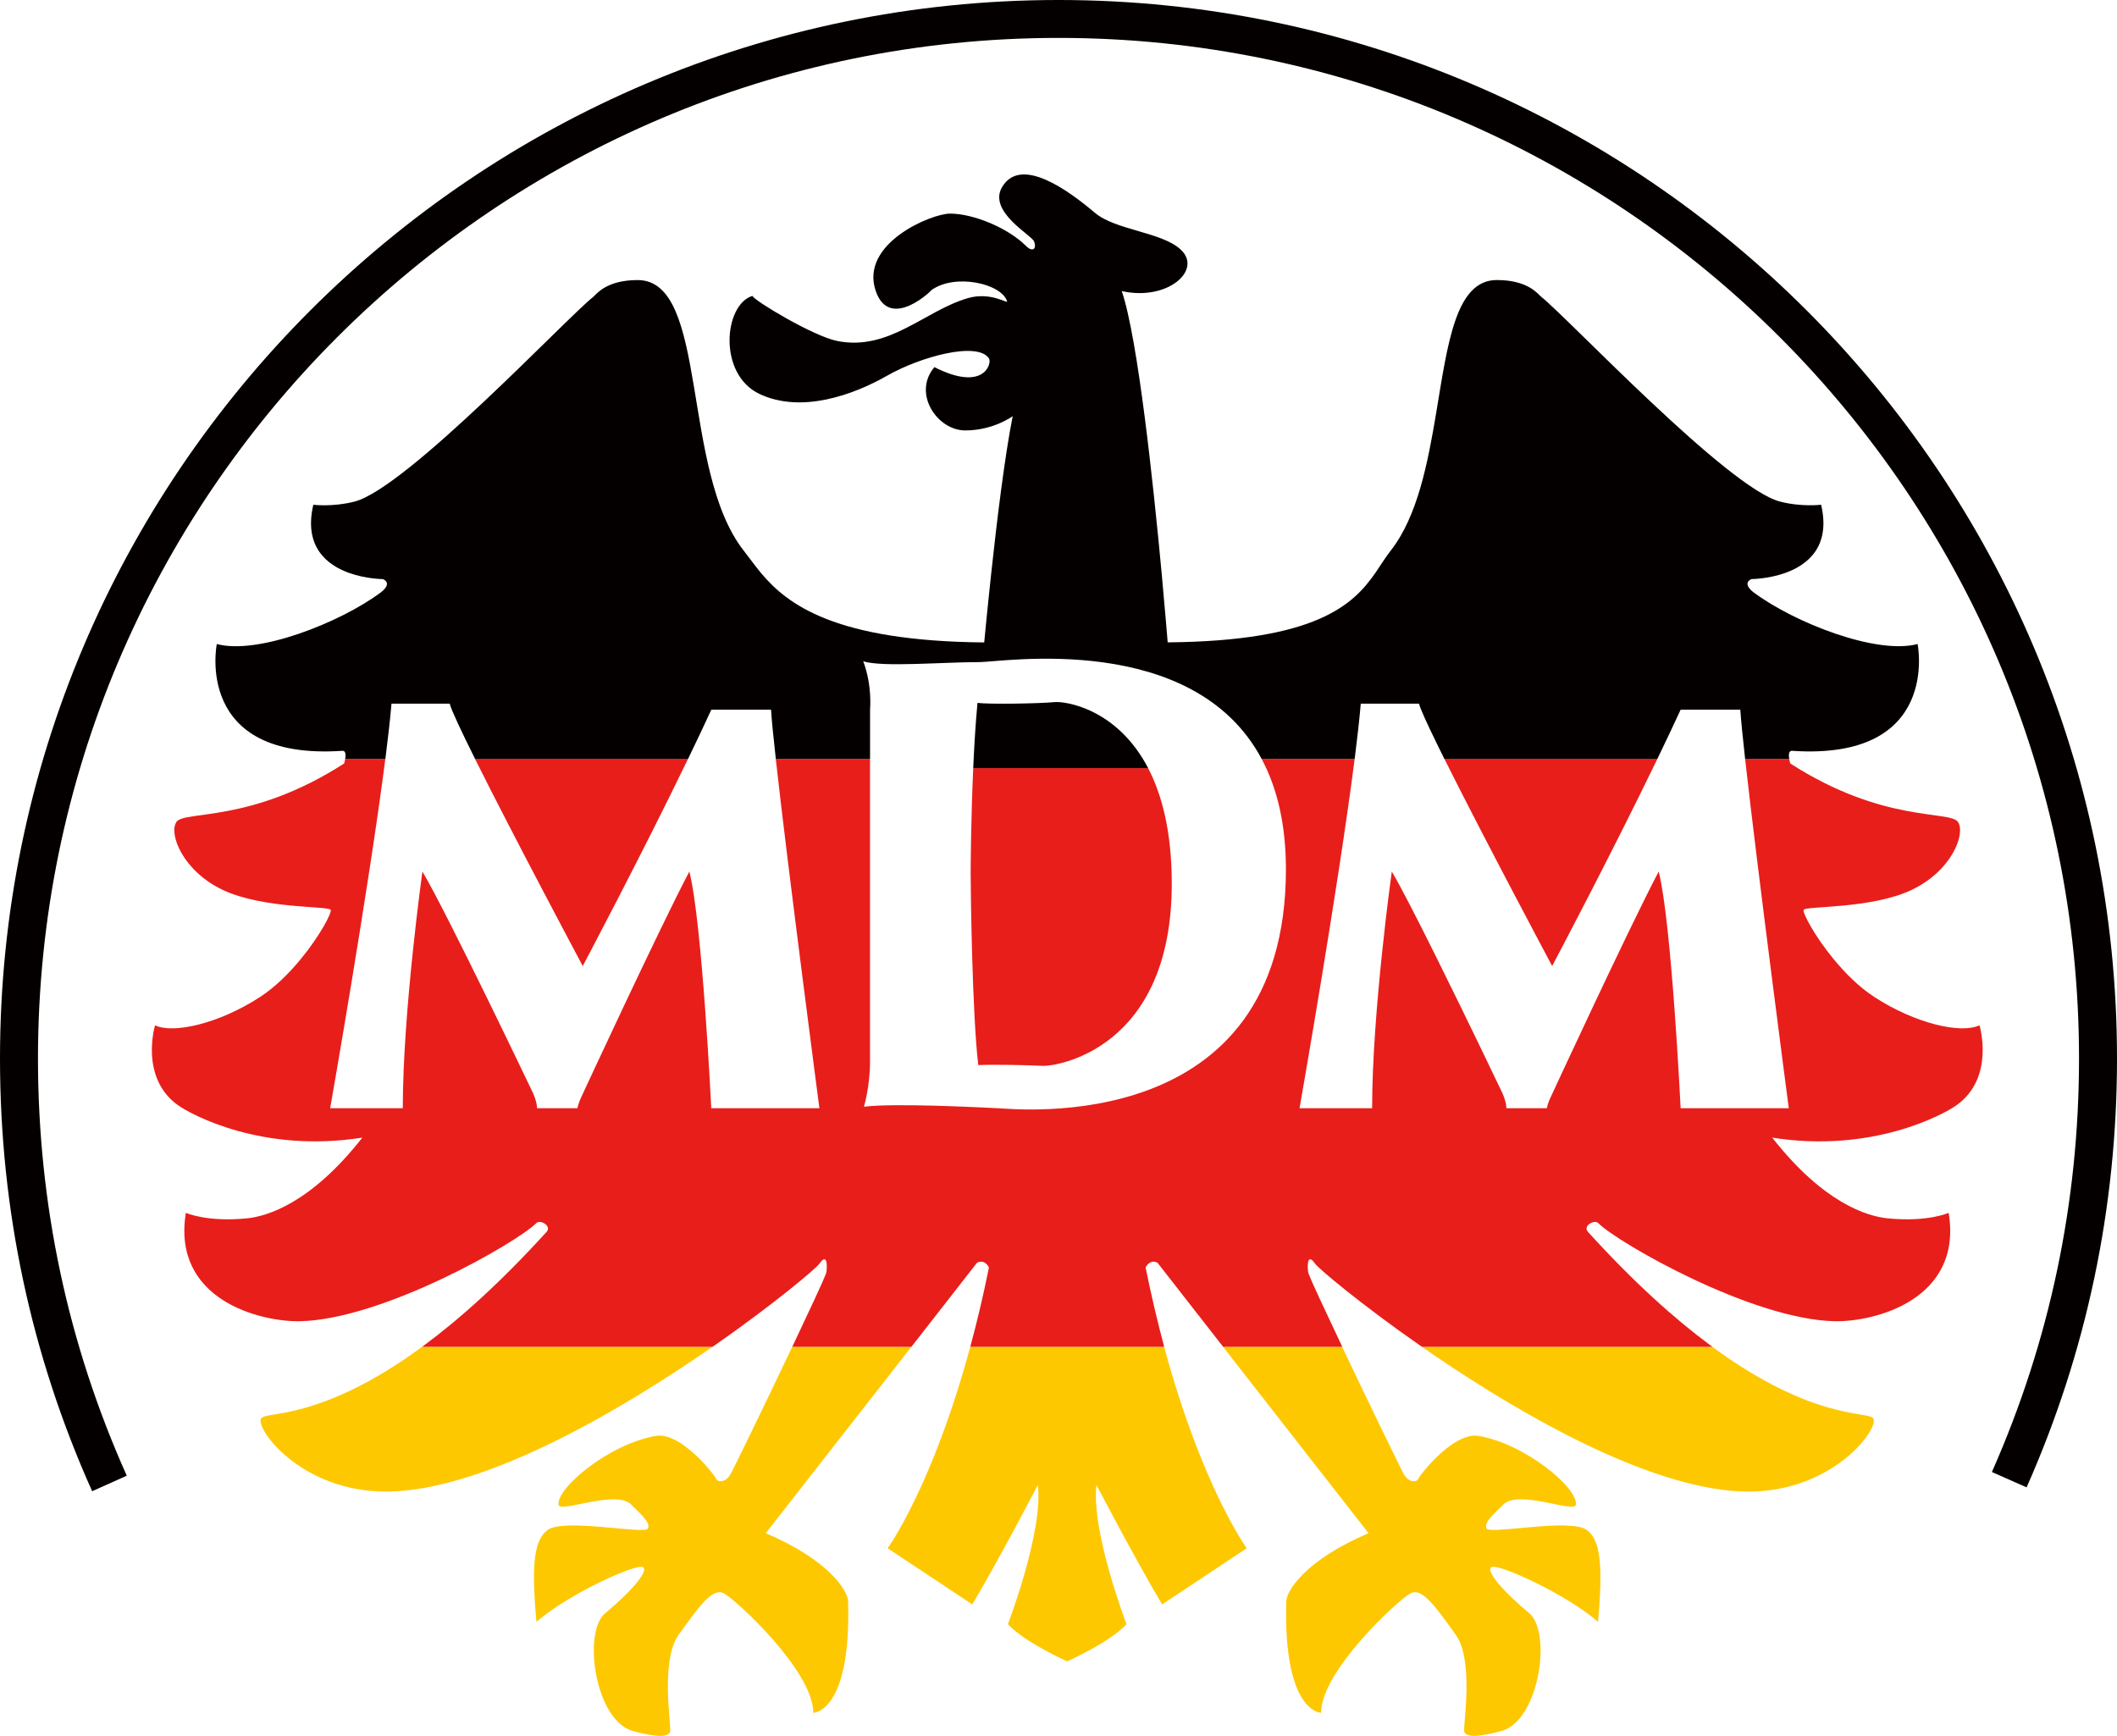
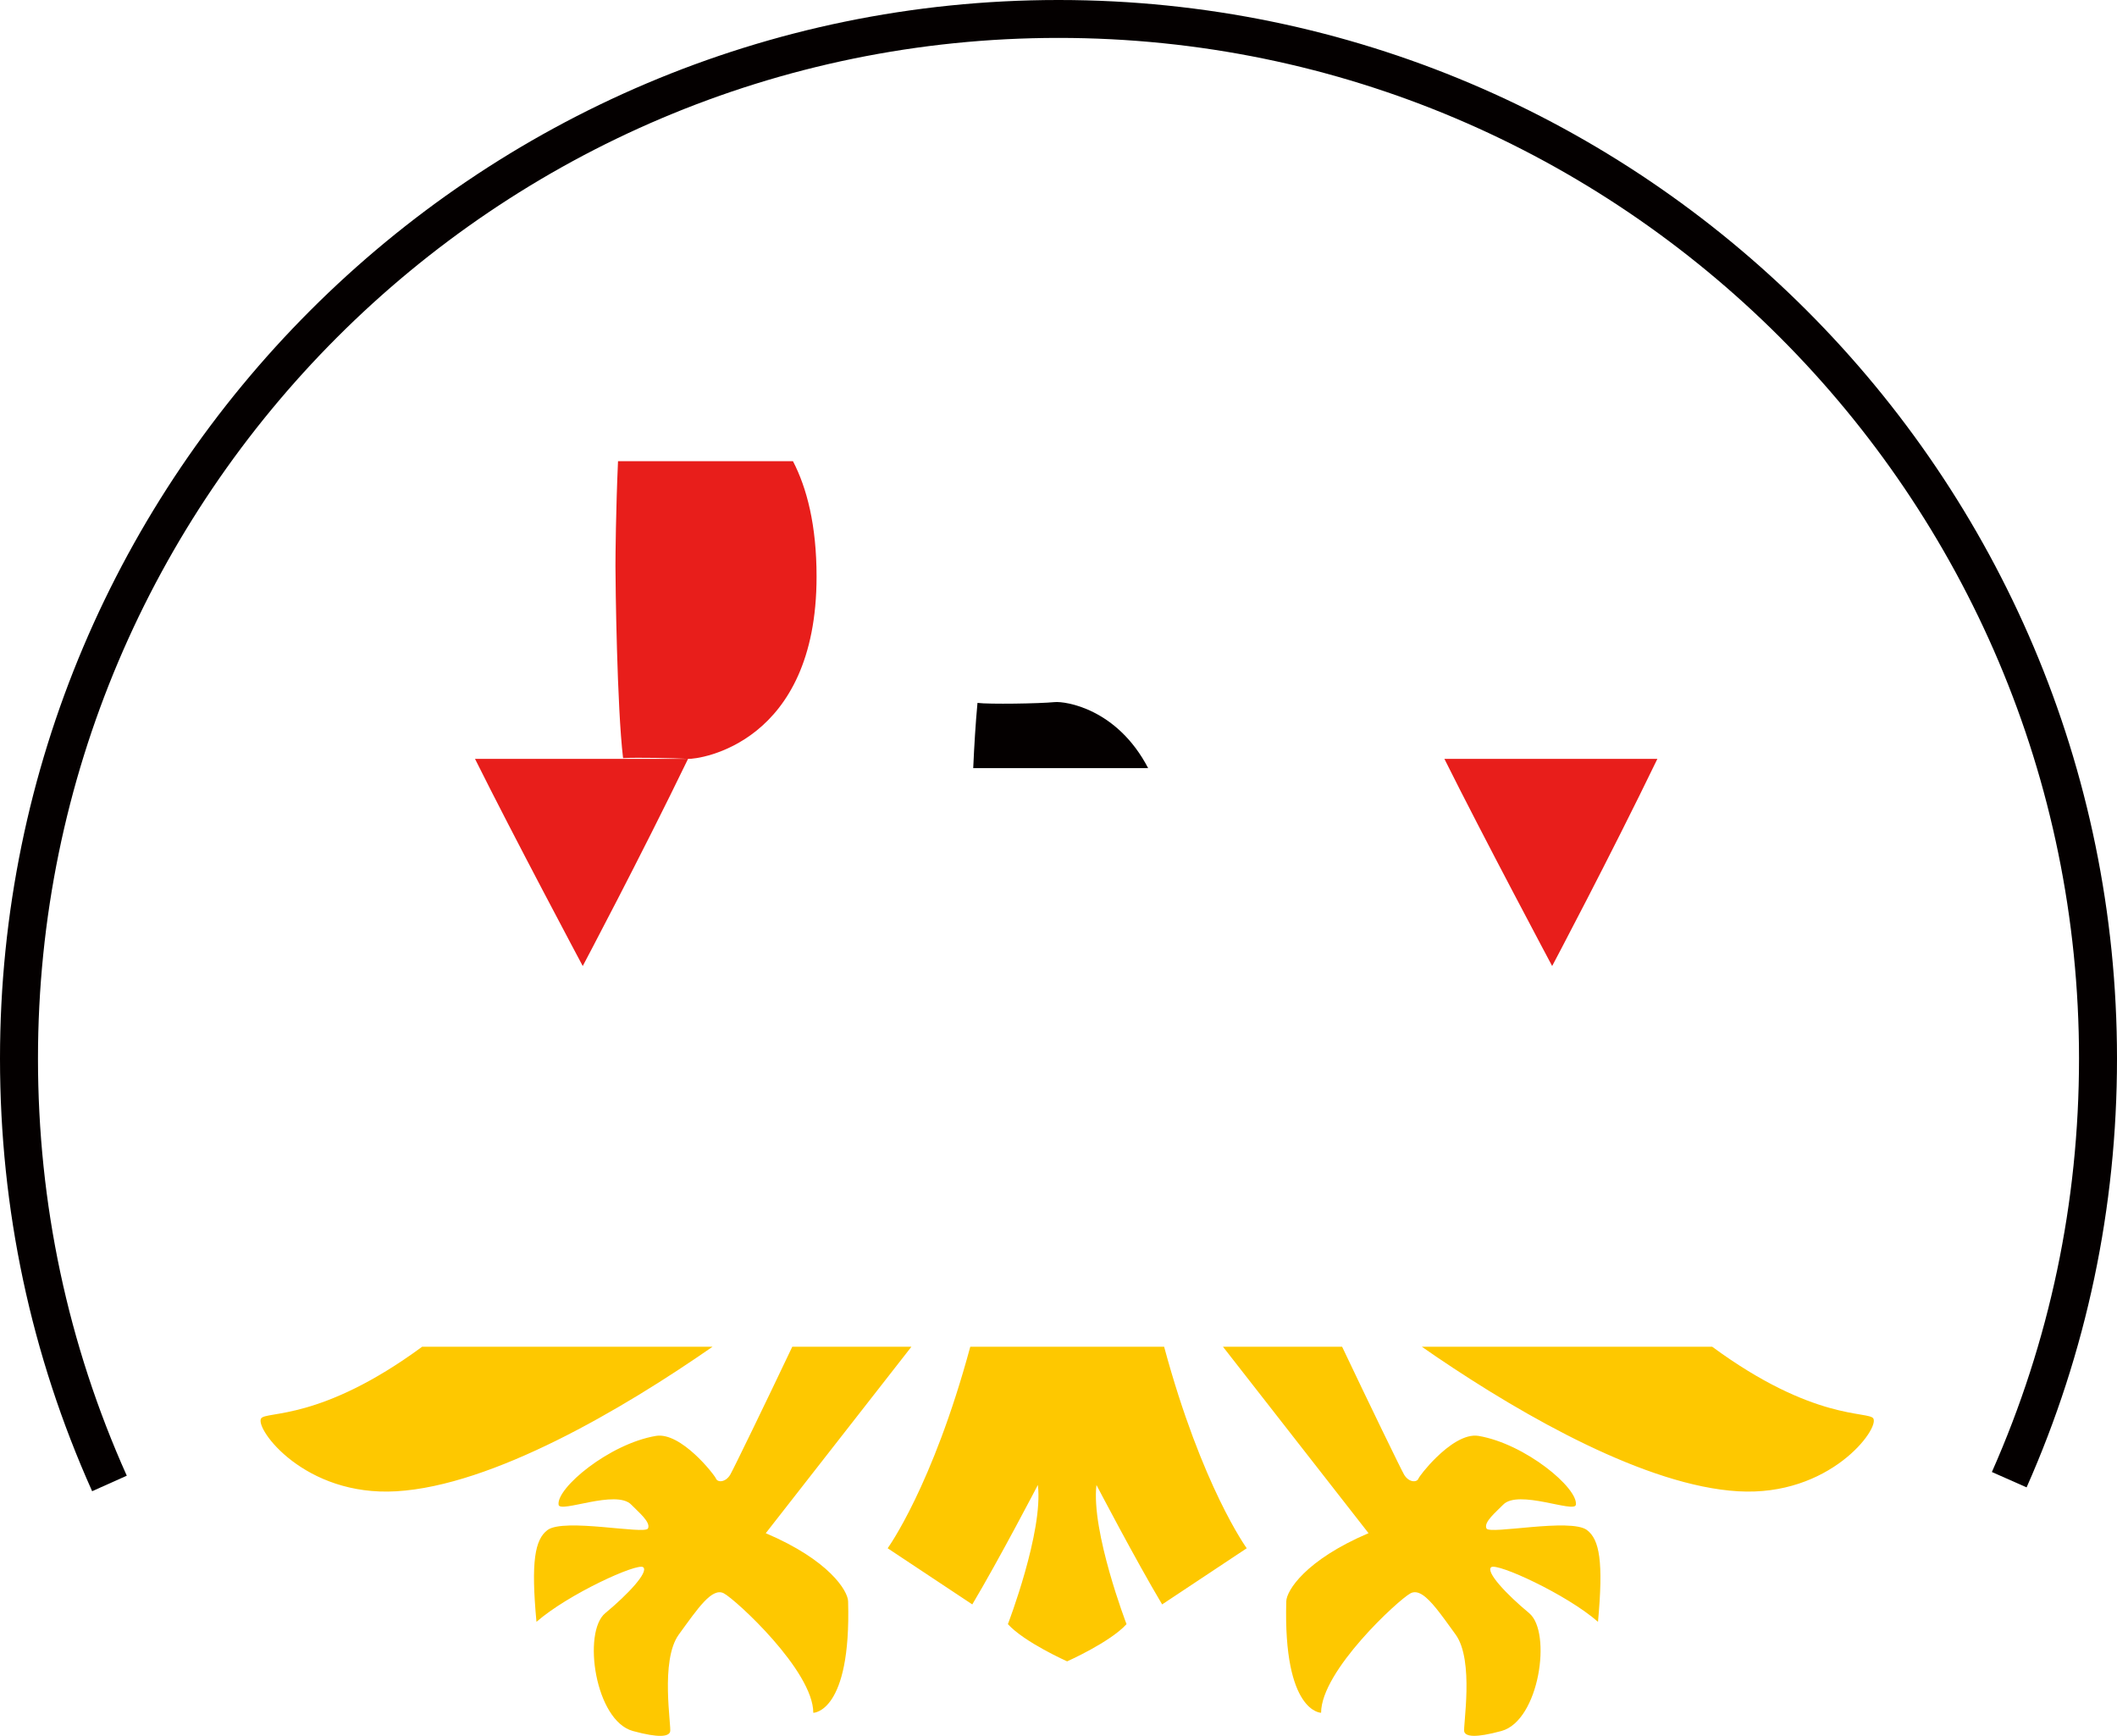
<svg xmlns="http://www.w3.org/2000/svg" class="l-header__logo" style="max-width:5.25rem;" viewBox="0 0 595.28 488.09">
  <path d="M446.24 430.22c-4.61-3.46-27.36 1.34-28.25-.44-.9-1.78 2.79-4.71 4.66-6.67 4.24-4.46 20.11 2.46 20.47 0 .67-4.68-14.23-17.13-27.36-19.36-3.87-.65-8.47 2.72-11.9 6.07-2.8 2.73-4.82 5.45-5.02 5.95-.44 1.11-2.67 1.11-4.01-1.11-.82-1.38-10-20.3-17.44-35.98h-33.5l40.93 52.42c-17.8 7.58-23.06 16.21-23.13 19.14-.89 31.36 9.79 31.36 9.79 31.36 0-11.8 21.79-31.82 25.14-33.59 2.09-1.11 4.45.83 7.23 4.25 1.65 2.03 3.45 4.58 5.44 7.32 5.35 7.34 2 26.02 2.45 27.36.45 1.34 3.1 1.78 10.46-.22 10.65-2.92 14.23-27.81 7.78-33.14-6.45-5.35-12.24-11.57-10.68-12.91 1.57-1.34 21.14 7.56 30.04 15.35 1.56-16.91.44-23.15-3.12-25.81ZM526.77 398.85c-1.32-2.14-16.76.83-45.31-20.17h-81.65c1.32.92 2.67 1.85 4.05 2.79 25.12 17.05 59.22 36.34 84.86 37.85 25.8 1.53 39.81-17.57 38.04-20.47ZM118.7 378.68c-28.55 21-43.96 18.03-45.29 20.17-1.76 2.9 12.24 22 38.05 20.47 27.03-1.6 63.48-22.98 88.9-40.64H118.7ZM272.83 378.68c-10.63 39.33-23.23 56.66-23.23 56.66l23.8 15.79c7.56-12.69 18.44-33.59 18.44-33.59 1.57 13.13-8.43 39.14-8.43 39.14 4.68 5.13 16.66 10.46 16.66 10.46s12.02-5.33 16.7-10.46c0 0-9.99-26.02-8.46-39.14 0 0 10.91 20.9 18.47 33.59l23.79-15.79s-12.61-17.33-23.23-56.66h-54.51ZM215.33 431.1l40.95-52.42h-33.5c-7.44 15.68-16.63 34.6-17.45 35.98-1.33 2.21-3.55 2.21-3.99 1.11-.45-1.11-9.88-13.2-16.91-12.02-13.13 2.23-28.03 14.68-27.36 19.36.36 2.46 16.24-4.46 20.47 0 1.87 1.96 5.55 4.89 4.66 6.67-.89 1.78-23.63-3.02-28.25.44-3.55 2.67-4.68 8.9-3.1 25.81 8.89-7.79 28.46-16.7 30.02-15.35 1.56 1.34-4.22 7.56-10.68 12.91-6.45 5.33-2.87 30.23 7.78 33.14 7.34 2 10.01 1.56 10.46.22.45-1.34-2.9-20.02 2.45-27.36s9.34-13.34 12.67-11.57c3.35 1.78 25.14 21.79 25.14 33.59 0 0 10.68 0 9.79-31.36-.08-2.93-5.33-11.57-23.15-19.14Z" style="fill:#fec800;stroke-width:0;" />
-   <path d="M556.57 288.3c-5.11 2.45-18.02-.45-29.59-8.01-4.26-2.77-8.15-6.69-11.35-10.57-5.49-6.64-8.87-13.2-8.45-13.9.67-1.11 18.92-.22 30.26-5.55 11.35-5.35 15.34-15.81 13.13-19.14-2.23-3.34-20.9.45-47.16-16.46 0 0-.18-.58-.3-1.28h-12.4c3.48 31.26 12.28 98.22 12.28 98.22h-30.41s-2.54-52.31-6.17-66.55c-8.5 16.15-30.38 63.46-30.38 63.46s-.76 1.5-1.08 3.09h-11.38s.11-1.39-1.06-4.15c0 0-9.74-20.43-18.65-38.35-5.11-10.29-9.94-19.75-12.5-24.05 0 0-5.53 39.55-5.53 66.55h-20.41s10.84-61.62 15.5-98.22h-26.16c4.25 7.96 6.83 18.11 6.83 31.03 0 75.68-76.1 67.39-81 67.19-4.89-.22-28.92-1.5-37.65-.42 0 0 1.7-5.75 1.7-12.55v-85.25h-26.5c3.47 31.26 12.27 98.22 12.27 98.22H200s-2.54-52.31-6.16-66.55c-8.51 16.15-30.41 63.46-30.41 63.46s-.75 1.5-1.06 3.09h-11.36s.09-1.39-1.08-4.15c0 0-24.13-50.6-31.15-62.4 0 0-5.52 39.55-5.52 66.55H92.84s10.84-61.62 15.51-98.22H97.06c-.11.69-.29 1.28-.29 1.28-26.25 16.91-44.94 13.13-47.17 16.46-2.21 3.34 1.79 13.8 13.13 19.14 11.35 5.33 29.59 4.44 30.26 5.55.42.7-2.98 7.26-8.45 13.9-3.2 3.88-7.09 7.79-11.35 10.57-11.57 7.56-24.47 10.46-29.59 8.01 0 0-4.44 14.68 6.45 22.46 3.73 2.67 23.8 13.56 51.83 9.12-14.47 18.47-26.8 22.14-32.47 22.7-11.36 1.11-17.15-1.56-17.15-1.56-3.99 24.46 20.92 30.69 32.03 30.48 23.37-.45 61.06-22.12 66.52-27.59 1.12-1.11 4.38.81 2.9 2.45-13.06 14.37-24.58 24.63-34.54 31.99-.16.12-.31.23-.47.34h81.66c.16-.11.33-.23.5-.34h.02c16.76-11.69 28.62-21.67 29.59-23.09 2.45-3.55 2.14 1.96 1.78 2.9-.84 2.2-4.74 10.54-9.31 20.19-.05.11-.11.23-.16.34h33.5l.27-.34 18.18-23.3c2.23-1.12 3.35 1.34 3.35 1.34-1.61 7.97-3.35 15.29-5.16 21.96h.02c-.03.12-.06.23-.09.34h54.51c-.03-.12-.06-.23-.09-.34-1.79-6.67-3.52-14-5.14-21.96 0 0 1.11-2.46 3.34-1.34l18.19 23.3.27.34h33.5c-.05-.11-.11-.23-.16-.34-4.58-9.65-8.46-17.99-9.31-20.19-.36-.94-.65-6.45 1.78-2.9.97 1.42 12.83 11.4 29.59 23.09h.02c.16.11.33.23.5.34h81.65c-.16-.12-.31-.22-.47-.34-9.95-7.36-21.48-17.61-34.53-31.99-1.5-1.64 1.79-3.55 2.9-2.45 5.46 5.47 43.15 27.14 66.52 27.59 11.11.22 36.03-6.02 32.02-30.48 0 0-5.78 2.67-17.12 1.56-5.71-.56-18.02-4.22-32.49-22.7 28.03 4.44 48.11-6.45 51.83-9.12 10.9-7.78 6.45-22.46 6.45-22.46Z" style="stroke-width:0;fill:#e81e1b;" />
-   <path d="M466.04 213.38h-59.89c10.89 21.86 30.3 58.25 30.3 58.25s16.24-30.64 29.59-58.25ZM193.46 213.38h-59.89c10.88 21.86 30.29 58.25 30.29 58.25s16.25-30.64 29.61-58.25ZM293.34 299.7c3.2.16 36.15-4.26 36.15-51.24 0-14.51-2.74-24.96-6.64-32.47h-49.19c-.61 13.72-.72 26.71-.72 29.49 0 4.89.42 39.55 2.14 54 4.46-.2 13.81 0 18.27.22Z" style="stroke-width:0;fill:#e81e1b;" />
-   <path d="M539.22 181.08c-11.57 3.1-34.7-6.02-46.05-14.47 0 0-3.55-2.45-.67-3.79 0 0 4.63 0 9.46-1.71 6.27-2.23 12.89-7.37 10.12-19.19 0 0-5.49.69-11.57-.89-14.68-3.79-59.61-51.61-67.17-57.61-.89-.69-3.57-4.68-12.46-4.68-11.57 0-13.79 17.82-17.02 37.25-2.37 14.2-5.28 29.25-12.8 38.83-1.47 1.87-2.77 4.02-4.33 6.28-6.17 8.87-16.49 19.16-58.39 19.52 0 0-.64-7.98-1.7-19.52-2.31-24.75-6.66-65.89-11.21-79.25 12.91 2.9 22.92-6 16.46-11.78-5.41-4.86-18.24-5.35-24.02-10.24-7.86-6.64-20.8-15.87-26.03-7.34-4.22 6.91 8.2 13.59 8.9 15.35.89 2.23-.44 3.12-2.21 1.34-5.16-5.16-14.92-9.12-21.37-9.12-5.33 0-25.52 8.45-20.9 21.79 4.01 11.57 16.41-.83 15.57-.22 6.67-4.89 19.86-1.89 21.36 3.12.23.76-4.61-2.81-11.11-.9-12.19 3.6-22.09 14.95-36.71 12.02-6.67-1.34-23.35-11.35-23.8-12.67-8.01 2.45-9.79 22.01 2 27.58 11.8 5.57 26.48.22 35.82-5.11 9.34-5.35 25.44-9.77 28.7-4.89.89 1.33-1.34 9.57-15.35 2.45-6.22 7.34.73 17.8 8.68 17.8s13.34-4.01 13.34-4.01c-2.24 11.22-4.51 29.88-6.03 44.1-1.2 11.11-1.98 19.52-1.98 19.52-41.9-.36-55.34-10.65-62.77-19.52-1.87-2.26-3.37-4.41-4.85-6.28-17.8-22.7-9.79-76.09-29.81-76.09-8.9 0-11.6 3.99-12.46 4.68-7.58 6-52.5 53.83-67.19 57.61-6.08 1.57-11.57.89-11.57.89-2.76 11.82 3.85 16.96 10.12 19.19 4.83 1.71 9.46 1.71 9.46 1.71 2.88 1.34-.67 3.79-.67 3.79-11.35 8.45-34.48 17.57-46.05 14.47 0 0-6.67 32.91 35.37 30.02.93 0 .91 1.26.74 2.28h11.29c.76-5.97 1.36-11.27 1.72-15.53h16.37c.45 1.79 3.25 7.73 7.13 15.53h59.89c2.3-4.76 4.51-9.42 6.54-13.83h16.8c.14 2.53.63 7.43 1.34 13.83h26.5v-14.05s.65-6.59-1.92-13.39c5.53 1.7 22.12.22 32.75.22 6.28 0 60.03-8.84 79.28 27.22h26.16c.76-5.97 1.35-11.27 1.71-15.53h16.38c.35 1.41 2.18 5.43 4.85 10.9.71 1.45 1.47 3 2.28 4.63h59.89c2.3-4.76 4.51-9.42 6.54-13.83h16.79c.15 2.53.64 7.43 1.35 13.83h12.4c-.17-1.02-.19-2.28.73-2.28 42.04 2.88 35.37-30.02 35.37-30.02Z" style="fill:#040000;stroke-width:0;" />
+   <path d="M466.04 213.38h-59.89c10.89 21.86 30.3 58.25 30.3 58.25s16.24-30.64 29.59-58.25ZM193.46 213.38h-59.89c10.88 21.86 30.29 58.25 30.29 58.25s16.25-30.64 29.61-58.25Zc3.2.16 36.15-4.26 36.15-51.24 0-14.51-2.74-24.96-6.64-32.47h-49.19c-.61 13.72-.72 26.71-.72 29.49 0 4.89.42 39.55 2.14 54 4.46-.2 13.81 0 18.27.22Z" style="stroke-width:0;fill:#e81e1b;" />
  <path d="M296.54 197.42c-4.26.42-18.49.64-21.68.22-.53 5.66-.92 12.08-1.2 18.35h49.19c-8.75-16.81-23.37-18.86-26.31-18.57Z" style="fill:#040000;stroke-width:0;" />
  <path d="M297.82 0h-.34C133.44.09 0 133.56 0 297.63c0 42.39 8.71 83.32 25.91 121.67l9.74-4.36c-16.57-36.96-24.97-76.43-24.97-117.3 0-158.23 128.73-286.98 286.97-286.98S584.6 139.4 584.6 297.63c0 40.45-8.25 79.56-24.5 116.27l9.76 4.32c16.87-38.08 25.42-78.64 25.42-120.59C595.28 133.56 461.85.09 297.82 0Z" style="fill:#040000;stroke-width:0;" />
</svg>